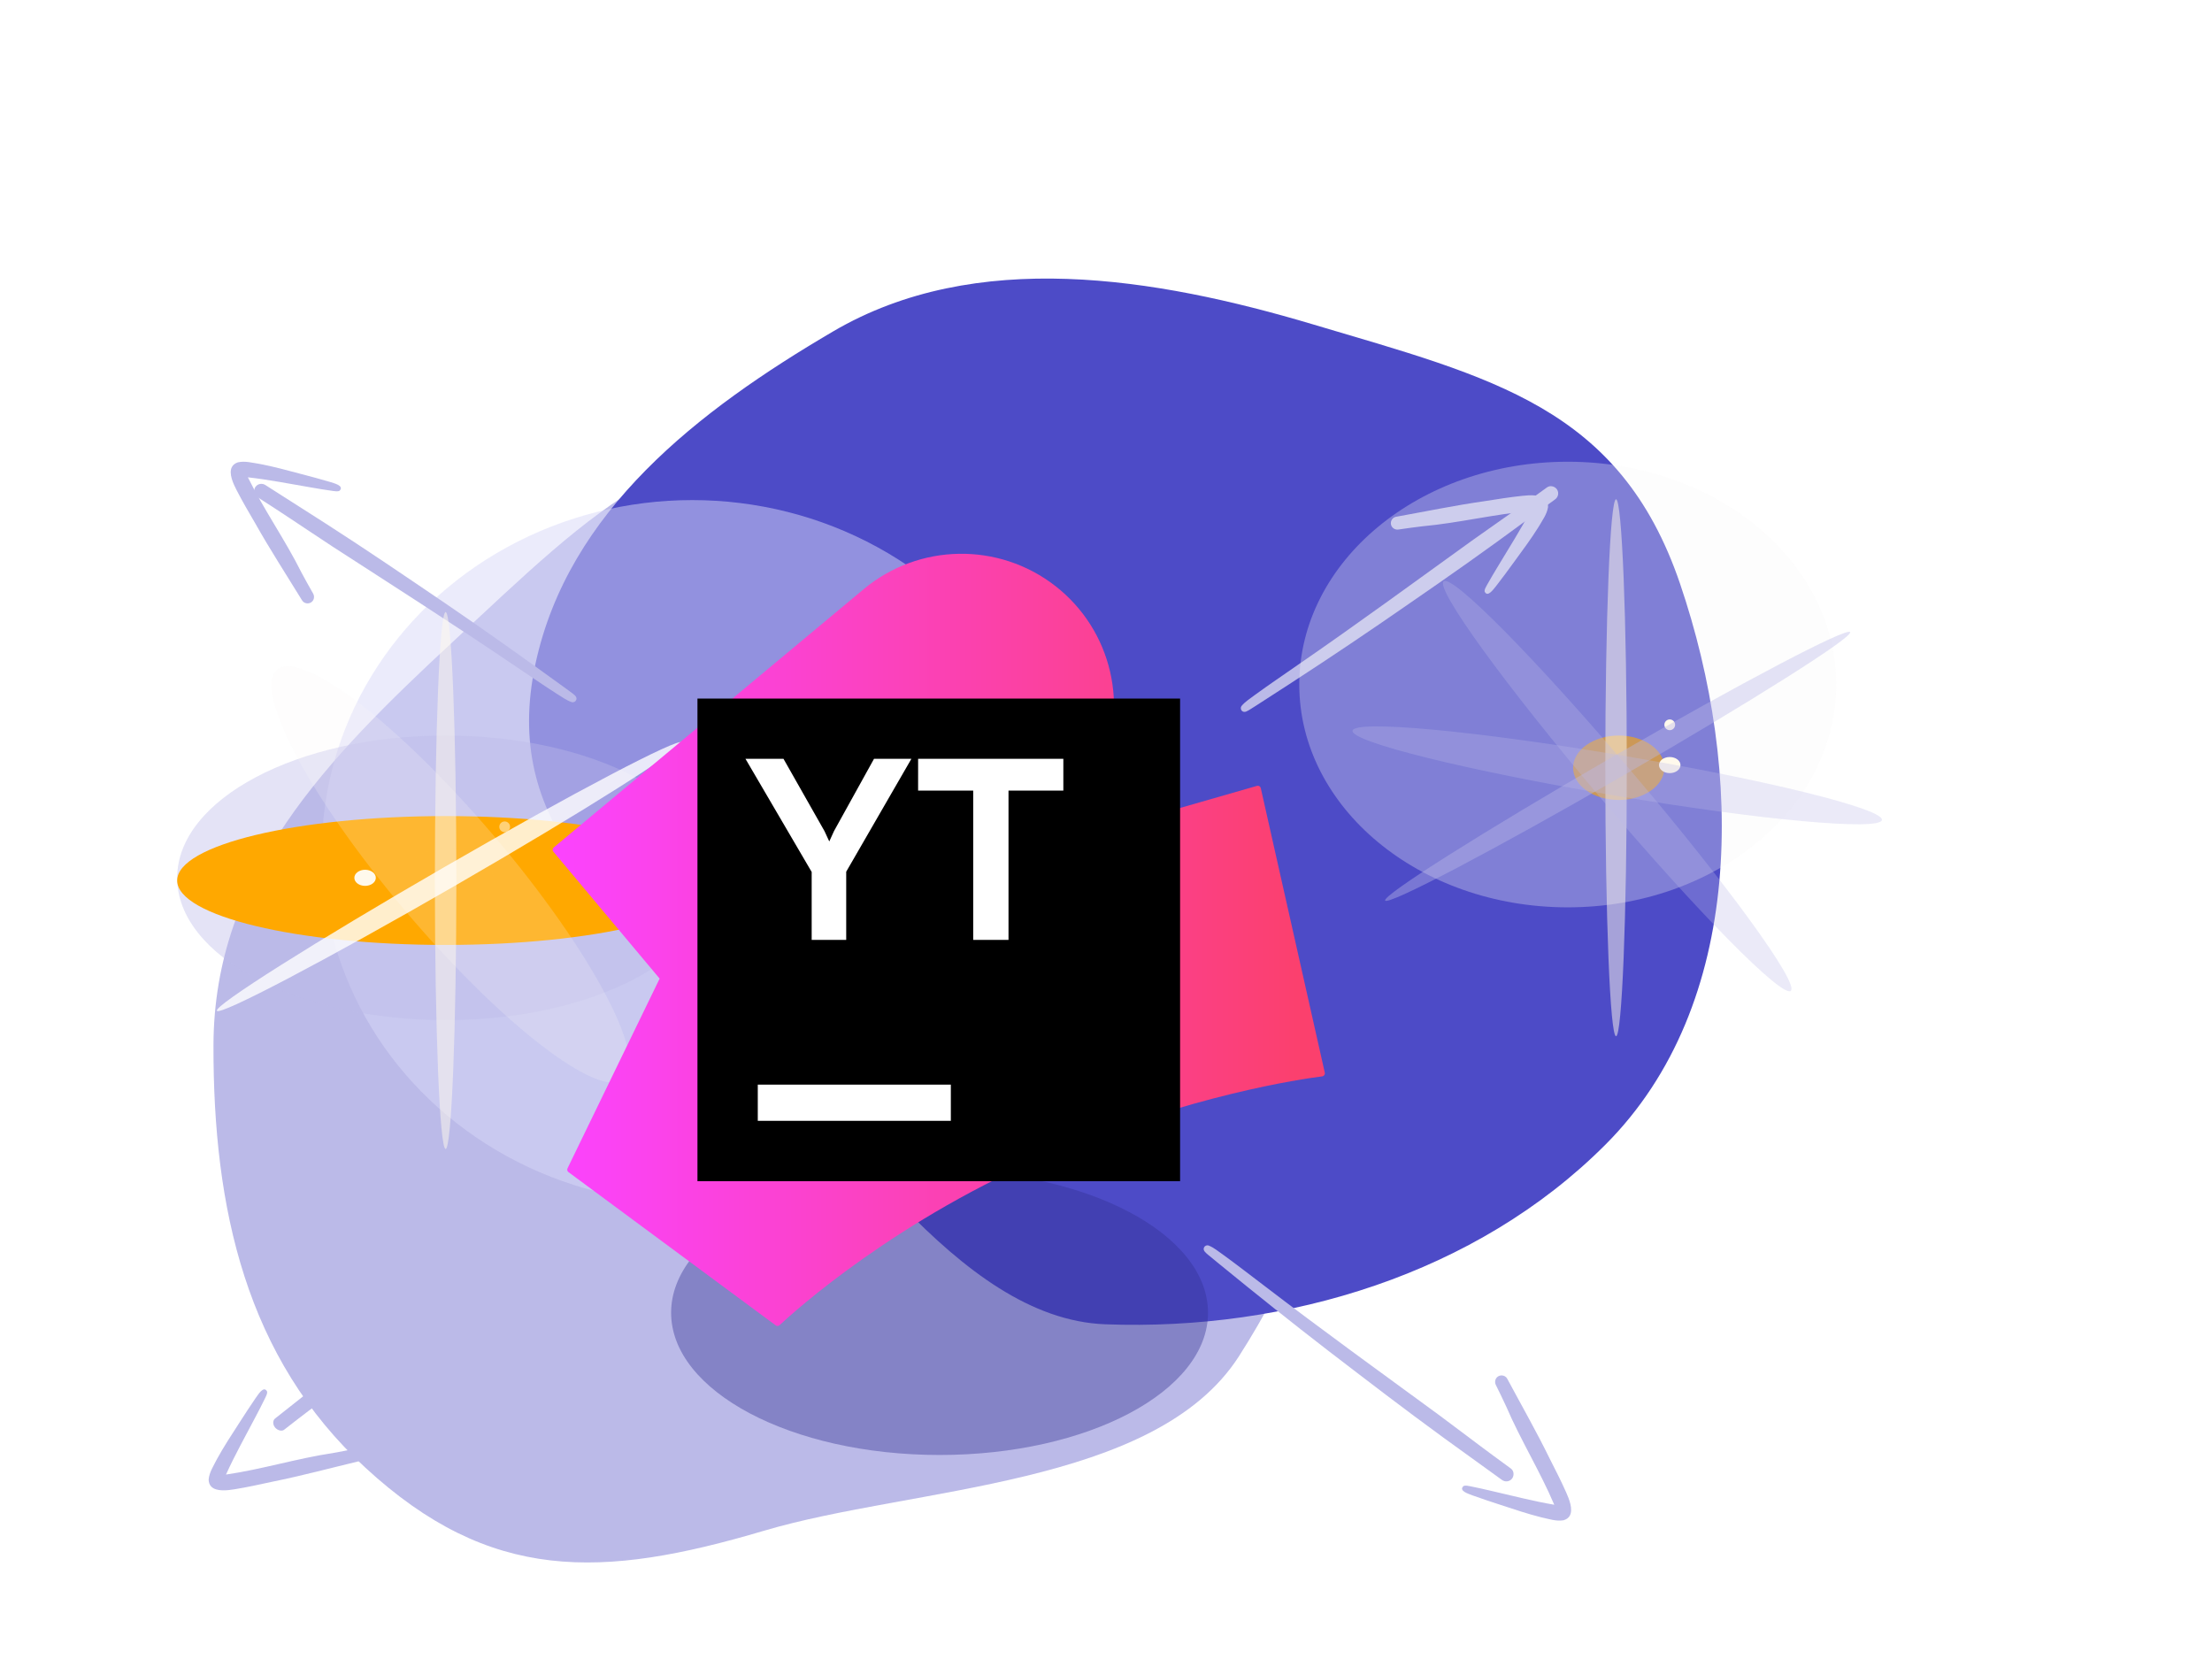
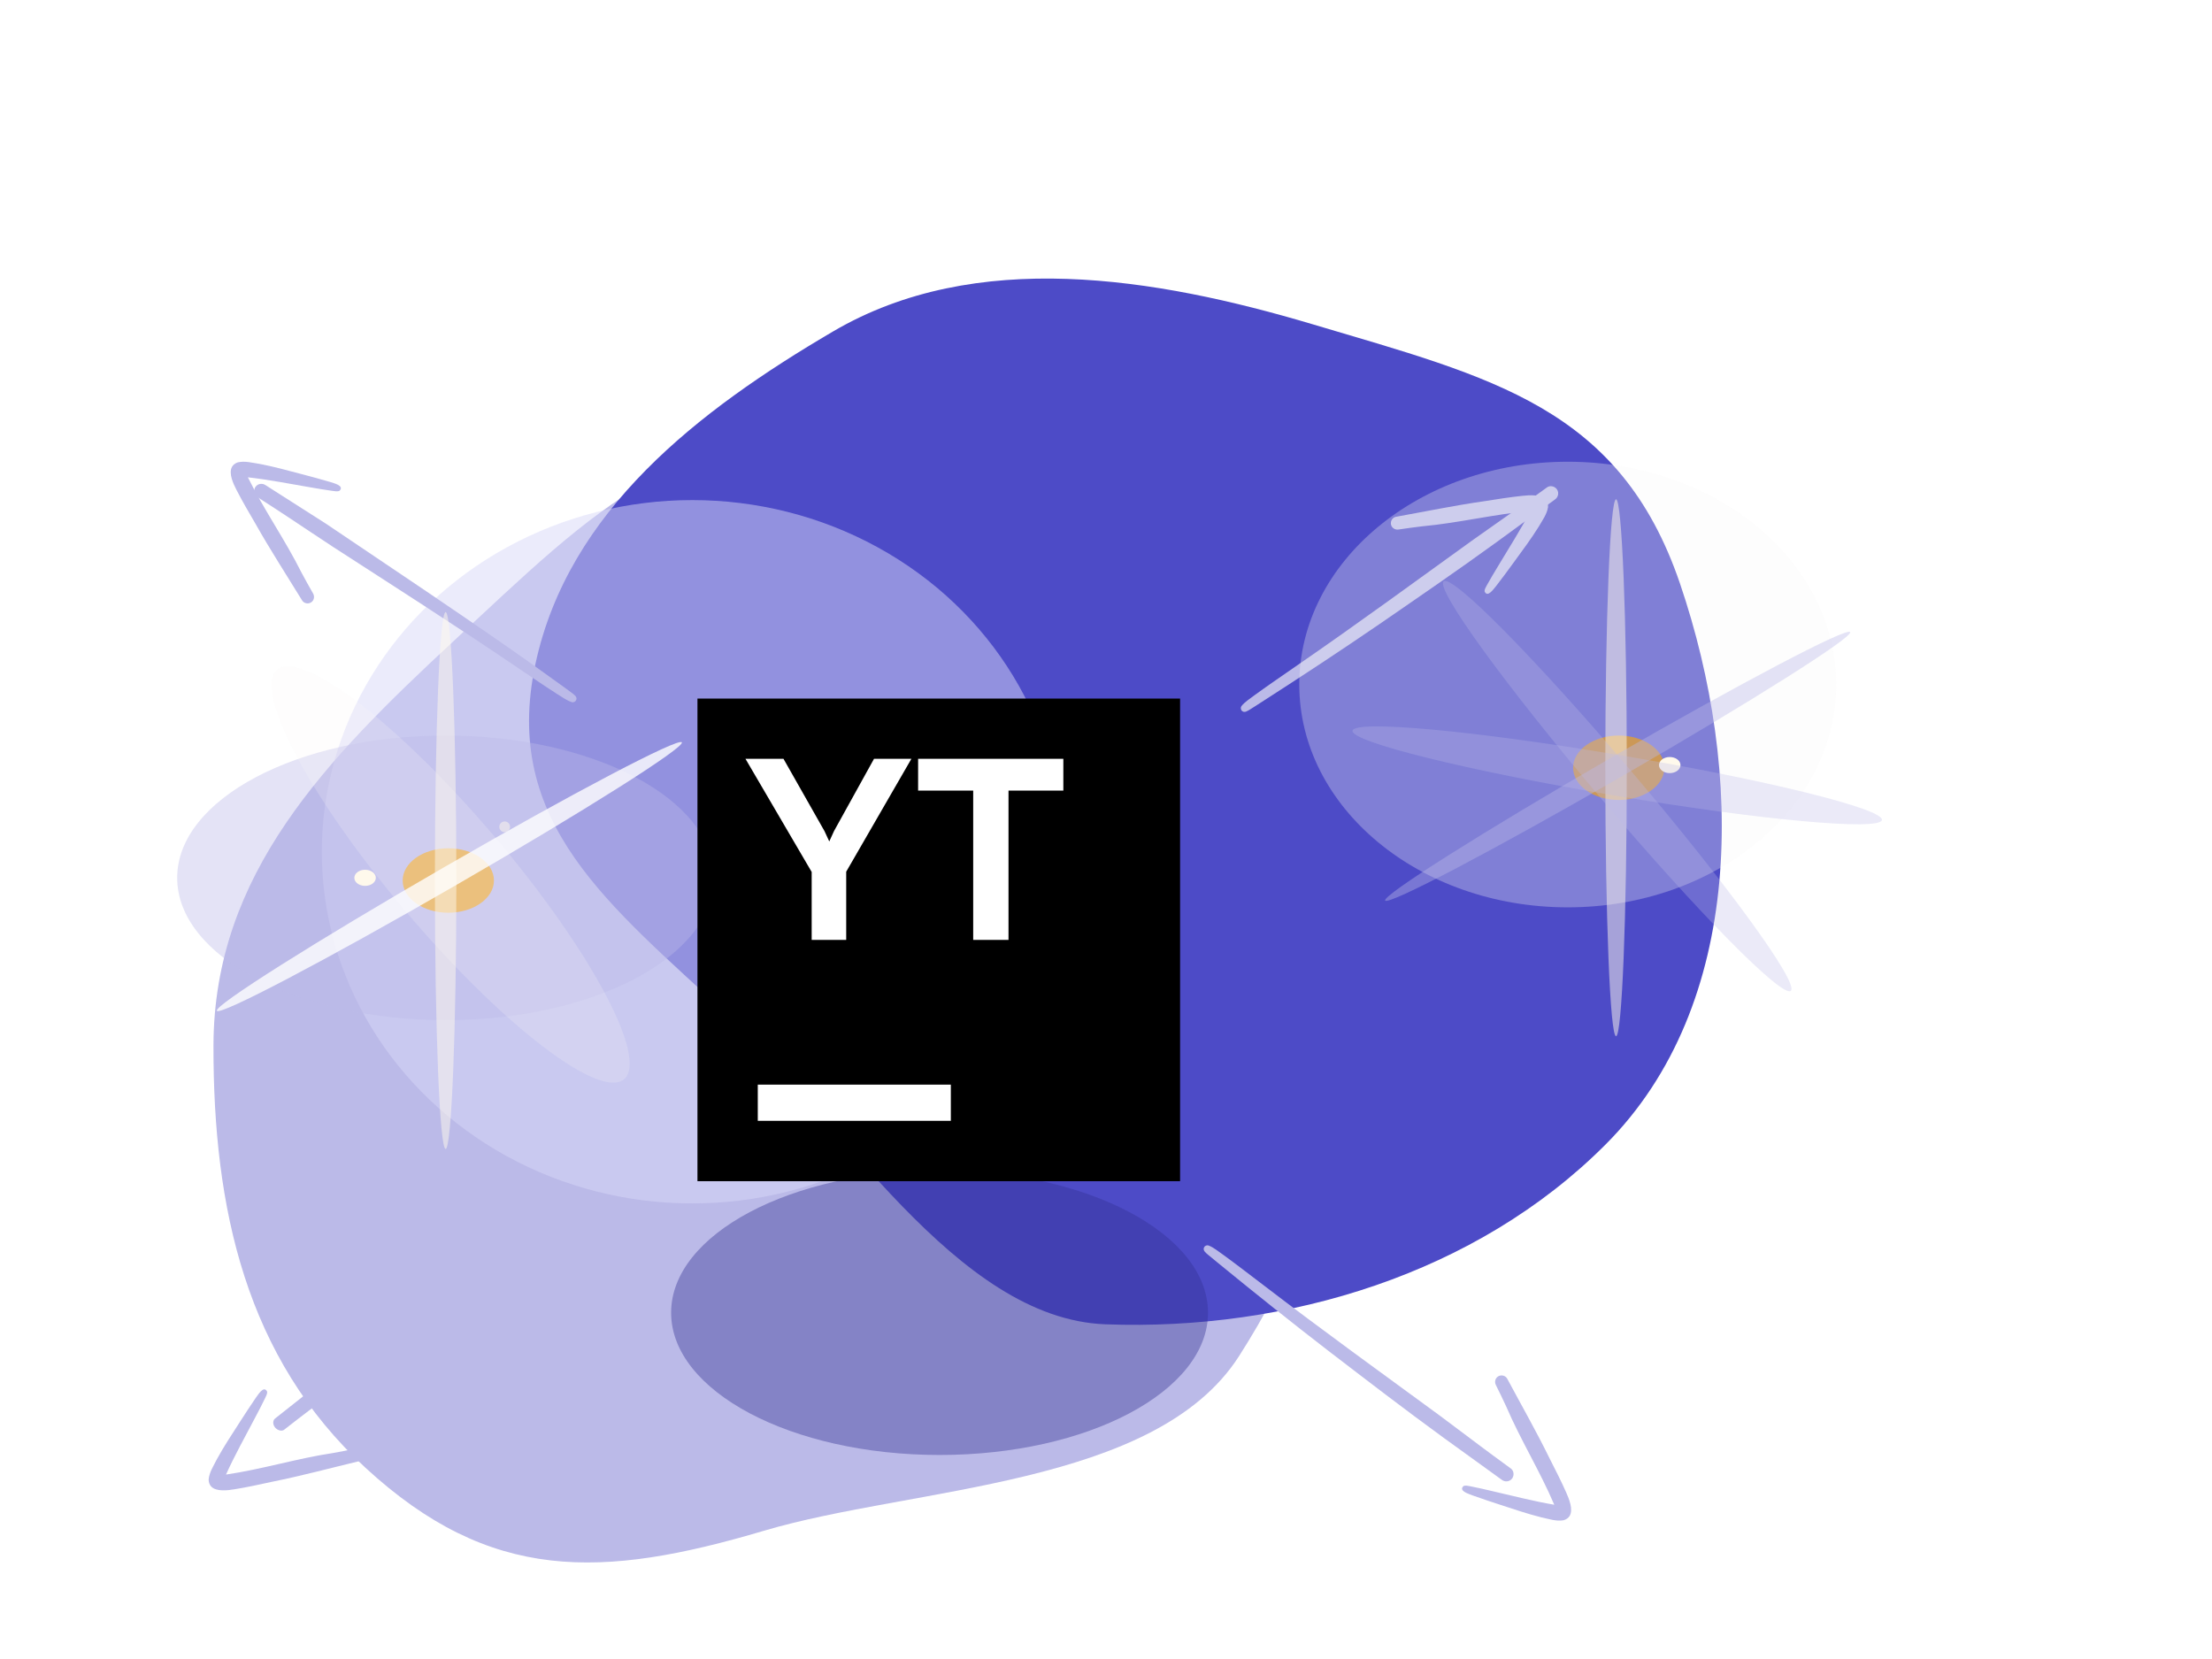
<svg xmlns="http://www.w3.org/2000/svg" width="412" height="309" viewBox="0 0 412 309" fill="none">
  <path fill-rule="evenodd" clip-rule="evenodd" d="M249.978 151.515C258.819 185.711 249.821 222.876 230.761 252.613C215.151 276.967 170.029 276.891 142.295 285.112C112.036 294.08 91.322 294.777 68.098 273.408C45.781 252.873 39.696 225.043 39.761 194.716C39.829 162.721 60.857 141.362 84.295 119.582C110.776 94.974 128.27 76.494 163.666 83.836C201.33 91.648 240.349 114.274 249.978 151.515Z" fill="#BBBAE8" />
  <path fill-rule="evenodd" clip-rule="evenodd" d="M298.997 213.225C274.992 237.24 239.821 247.928 205.889 246.659C178.101 245.619 156.138 208.212 135.793 189.256C113.595 168.575 93.365 153.335 99.727 123.67C105.84 95.165 130.024 76.479 155.172 61.73C181.703 46.169 215.091 51.644 244.57 60.423C277.876 70.342 301.719 75.81 312.916 108.708C324.831 143.714 325.139 187.073 298.997 213.225Z" fill="#4D4BC7" />
  <g style="mix-blend-mode:soft-light" opacity="0.5" filter="url(#filter0_f_5795_1417)">
    <ellipse cx="128.939" cy="158.645" rx="69" ry="65.5" fill="#D8D8F8" />
  </g>
  <g style="mix-blend-mode:plus-darker">
-     <path d="M47.591 90.672C48.013 90.071 48.879 89.946 49.47 90.368C53.209 92.77 56.959 95.152 60.707 97.538C68.235 102.373 75.629 107.413 83.032 112.436C90.232 117.351 97.345 122.394 104.399 127.517C105.104 128.029 105.82 128.532 106.516 129.061C106.917 129.381 107.555 129.761 107.335 130.357C107.212 130.674 106.875 130.856 106.539 130.79C105.515 130.474 104.645 129.782 103.736 129.242C100.996 127.489 98.323 125.639 95.623 123.831C84.527 116.308 73.223 109.102 61.968 101.821C58.352 99.464 54.785 97.026 51.167 94.673C50.077 93.966 48.982 93.256 47.889 92.553C47.323 92.19 47.195 91.388 47.497 90.821C47.522 90.773 47.55 90.722 47.585 90.674L47.591 90.672Z" fill="#BBBAE8" />
+     <path d="M47.591 90.672C48.013 90.071 48.879 89.946 49.47 90.368C53.209 92.77 56.959 95.152 60.707 97.538C90.232 117.351 97.345 122.394 104.399 127.517C105.104 128.029 105.82 128.532 106.516 129.061C106.917 129.381 107.555 129.761 107.335 130.357C107.212 130.674 106.875 130.856 106.539 130.79C105.515 130.474 104.645 129.782 103.736 129.242C100.996 127.489 98.323 125.639 95.623 123.831C84.527 116.308 73.223 109.102 61.968 101.821C58.352 99.464 54.785 97.026 51.167 94.673C50.077 93.966 48.982 93.256 47.889 92.553C47.323 92.19 47.195 91.388 47.497 90.821C47.522 90.773 47.55 90.722 47.585 90.674L47.591 90.672Z" fill="#BBBAE8" />
    <path d="M44.31 86.112C45.654 85.808 47.038 86.213 48.375 86.41C50.975 86.902 53.535 87.607 56.092 88.285C57.889 88.767 59.692 89.227 61.468 89.765C62.114 89.996 64.177 90.427 63.26 91.395C62.88 91.611 62.411 91.478 61.997 91.442C60.624 91.256 59.252 91.02 57.886 90.783C53.99 90.121 50.105 89.343 46.171 88.905C49.176 94.986 53.12 100.564 56.149 106.637C56.85 107.952 57.576 109.25 58.318 110.546C58.645 111.118 58.502 111.857 57.922 112.21C57.368 112.552 56.591 112.384 56.258 111.814C53.333 107.039 50.279 102.343 47.53 97.457C46.342 95.429 45.158 93.404 44.08 91.313C43.468 90.136 42.55 88.196 43.194 86.985C43.395 86.608 43.746 86.301 44.306 86.11L44.31 86.112Z" fill="#BBBAE8" />
    <path d="M281.606 275.424C281.15 275.999 280.278 276.074 279.713 275.619C276.118 273.005 272.512 270.411 268.908 267.812C261.672 262.55 254.581 257.093 247.48 251.65C240.576 246.327 233.766 240.883 227.019 235.361C226.345 234.809 225.66 234.265 224.994 233.697C224.613 233.355 223.998 232.938 224.252 232.356C224.393 232.047 224.74 231.884 225.072 231.97C226.076 232.345 226.904 233.085 227.781 233.677C230.415 235.585 232.977 237.587 235.568 239.548C246.211 247.698 257.081 255.545 267.896 263.464C271.37 266.025 274.79 268.665 278.266 271.223C279.314 271.992 280.366 272.764 281.416 273.529C281.961 273.923 282.043 274.731 281.708 275.281C281.68 275.327 281.65 275.377 281.612 275.422L281.606 275.424Z" fill="#BBBAE8" />
    <path d="M291.187 283.165C289.828 283.391 288.47 282.906 287.147 282.633C284.579 281.991 282.064 281.14 279.55 280.316C277.784 279.731 276.011 279.167 274.268 278.528C273.637 278.259 271.602 277.711 272.574 276.797C272.965 276.603 273.426 276.763 273.837 276.823C275.197 277.088 276.554 277.402 277.903 277.719C281.755 278.604 285.588 279.605 289.491 280.269C286.842 274.025 283.226 268.229 280.552 261.991C279.929 260.637 279.279 259.3 278.613 257.963C278.319 257.373 278.505 256.644 279.105 256.325C279.678 256.015 280.443 256.228 280.743 256.816C283.387 261.752 286.165 266.617 288.628 271.653C289.696 273.746 290.761 275.836 291.717 277.986C292.26 279.196 293.065 281.186 292.352 282.358C292.13 282.723 291.761 283.009 291.191 283.167L291.187 283.165Z" fill="#BBBAE8" />
    <path d="M51.208 265.841C50.754 265.267 50.801 264.503 51.28 264.171C54.083 261.972 56.869 259.756 59.659 257.544C65.3 253.116 71.097 248.875 76.881 244.622C82.534 240.496 88.282 236.489 94.091 232.562C94.673 232.169 95.247 231.765 95.841 231.385C96.196 231.173 96.648 230.787 97.135 231.192C97.392 231.412 97.492 231.76 97.372 232.013C96.907 232.744 96.138 233.205 95.495 233.757C93.448 235.371 91.327 236.893 89.239 238.454C80.574 244.832 72.152 251.501 63.672 258.101C60.932 260.215 58.13 262.258 55.393 264.375C54.57 265.014 53.744 265.655 52.923 266.297C52.5 266.631 51.769 266.438 51.322 265.975C51.284 265.936 51.244 265.894 51.208 265.847L51.208 265.841Z" fill="#BBBAE8" />
    <path d="M38.863 275.554C38.989 274.182 39.802 272.991 40.402 271.78C41.673 269.459 43.134 267.242 44.569 265.019C45.582 263.459 46.577 261.887 47.637 260.363C48.057 259.82 49.103 257.991 49.741 259.163C49.829 259.59 49.558 259.996 49.395 260.378C48.795 261.626 48.146 262.859 47.498 264.084C45.666 267.585 43.725 271.04 42.094 274.647C48.806 273.667 55.329 271.638 62.041 270.633C63.509 270.373 64.967 270.083 66.429 269.778C67.074 269.643 67.732 270.008 67.889 270.669C68.043 271.301 67.643 271.987 66.999 272.129C61.553 273.436 56.144 274.89 50.648 275.996C48.352 276.499 46.06 277 43.738 277.379C42.431 277.597 40.301 277.872 39.349 276.885C39.052 276.578 38.869 276.148 38.86 275.557L38.863 275.554Z" fill="#BBBAE8" />
    <path d="M290.011 91.177C290.418 91.788 290.22 92.641 289.612 93.038C286.016 95.65 282.435 98.278 278.85 100.903C271.61 106.161 264.229 111.219 256.86 116.292C249.665 121.214 242.383 126.01 235.048 130.721C234.314 131.192 233.586 131.676 232.84 132.133C232.396 132.39 231.81 132.846 231.335 132.424C231.085 132.195 231.037 131.815 231.221 131.526C231.887 130.687 232.848 130.128 233.681 129.476C236.31 127.56 239.004 125.742 241.67 123.883C252.709 116.278 263.53 108.364 274.402 100.523C277.911 98.01 281.478 95.572 284.984 93.056C286.039 92.297 287.098 91.535 288.151 90.772C288.694 90.376 289.488 90.548 289.907 91.035C289.942 91.076 289.98 91.121 290.012 91.171L290.011 91.177Z" fill="#BBBAE8" />
    <path d="M288.331 94.453C288.126 95.815 287.246 96.957 286.577 98.132C285.174 100.376 283.588 102.504 282.027 104.641C280.925 106.14 279.842 107.652 278.695 109.112C278.245 109.63 277.094 111.396 276.525 110.189C276.462 109.757 276.756 109.368 276.941 108.996C277.612 107.784 278.331 106.591 279.048 105.405C281.08 102.015 283.216 98.678 285.053 95.172C278.296 95.763 271.666 97.412 264.908 98.028C263.427 98.203 261.955 98.407 260.478 98.628C259.826 98.725 259.19 98.323 259.072 97.654C258.954 97.014 259.393 96.352 260.045 96.248C265.557 95.258 271.041 94.118 276.592 93.332C278.912 92.962 281.229 92.594 283.569 92.35C284.888 92.207 287.029 92.056 287.923 93.096C288.202 93.42 288.36 93.859 288.334 94.45L288.331 94.453Z" fill="#BBBAE8" />
  </g>
  <g opacity="0.4" filter="url(#filter1_f_5795_1417)">
    <ellipse cx="175" cy="244.5" rx="50" ry="26.5" fill="#323093" />
  </g>
  <g opacity="0.4" filter="url(#filter2_f_5795_1417)">
    <ellipse cx="83" cy="163.5" rx="50" ry="26.5" fill="#BBBAE8" />
  </g>
  <g style="mix-blend-mode:plus-lighter" opacity="0.3" filter="url(#filter3_f_5795_1417)">
    <ellipse cx="292" cy="127.5" rx="50" ry="41.5" fill="#F8F7F7" />
  </g>
  <g style="mix-blend-mode:screen" filter="url(#filter4_f_5795_1417)">
-     <ellipse cx="83" cy="164" rx="50" ry="12" fill="#FFA800" />
-   </g>
+     </g>
  <g style="mix-blend-mode:plus-lighter" opacity="0.6" filter="url(#filter5_f_5795_1417)">
    <ellipse cx="301.5" cy="143" rx="8.5" ry="6" fill="#FFA800" />
  </g>
  <g style="mix-blend-mode:plus-lighter" opacity="0.6" filter="url(#filter6_f_5795_1417)">
    <ellipse cx="83.5" cy="164" rx="8.5" ry="6" fill="#FFA800" />
  </g>
  <g style="mix-blend-mode:plus-lighter" filter="url(#filter7_f_5795_1417)">
    <ellipse cx="311" cy="142.5" rx="2" ry="1.5" fill="#FFF9EC" />
  </g>
  <g style="mix-blend-mode:plus-lighter" filter="url(#filter8_f_5795_1417)">
    <ellipse cx="68" cy="163.5" rx="2" ry="1.5" fill="#FFF9EC" />
  </g>
  <g style="mix-blend-mode:plus-lighter" filter="url(#filter9_f_5795_1417)">
-     <circle cx="311" cy="135" r="1" fill="#FFF9EC" />
-   </g>
+     </g>
  <g style="mix-blend-mode:plus-lighter" opacity="0.5" filter="url(#filter10_f_5795_1417)">
    <circle cx="94" cy="154" r="1" fill="#FFF9EC" />
  </g>
  <g style="mix-blend-mode:screen" opacity="0.5" filter="url(#filter11_f_5795_1417)">
    <ellipse cx="301" cy="143" rx="50" ry="2" transform="rotate(-90 301 143)" fill="#FFF9EC" />
  </g>
  <g style="mix-blend-mode:screen" opacity="0.5" filter="url(#filter12_f_5795_1417)">
    <ellipse cx="83" cy="164" rx="50" ry="2" transform="rotate(-90 83 164)" fill="#FFF9EC" />
  </g>
  <g style="mix-blend-mode:screen" opacity="0.3" filter="url(#filter13_f_5795_1417)">
    <ellipse cx="301.22" cy="146.415" rx="50" ry="3.784" transform="rotate(-130.291 301.22 146.415)" fill="#BBBAE8" />
  </g>
  <g style="mix-blend-mode:screen" opacity="0.3" filter="url(#filter14_f_5795_1417)">
    <ellipse cx="301.22" cy="144.414" rx="50" ry="3.784" transform="rotate(-170.427 301.22 144.414)" fill="#BBBAE8" />
  </g>
  <g style="mix-blend-mode:screen" opacity="0.2" filter="url(#filter15_f_5795_1417)">
    <ellipse cx="83.913" cy="162.871" rx="50" ry="10.811" transform="rotate(-130.291 83.913 162.871)" fill="#F8F7F7" />
  </g>
  <g style="mix-blend-mode:plus-lighter" opacity="0.4" filter="url(#filter16_f_5795_1417)">
    <ellipse cx="301.301" cy="142.733" rx="50" ry="2" transform="rotate(150 301.301 142.733)" fill="#BBBAE8" />
  </g>
  <g style="mix-blend-mode:screen" opacity="0.8" filter="url(#filter17_f_5795_1417)">
    <ellipse cx="83.699" cy="163.268" rx="50" ry="2" transform="rotate(150 83.699 163.268)" fill="white" />
  </g>
-   <path d="M105.874 218.307C105.657 218.147 105.585 217.853 105.703 217.61L122.862 182.27L103.069 158.632C102.87 158.395 102.902 158.04 103.141 157.842L160.871 109.734C171.143 101.172 186.015 100.93 196.567 109.148C207.115 117.366 210.486 131.819 204.65 143.838L198.359 156.798C200.813 155.975 203.242 155.226 205.643 154.553L234.125 146.372C234.436 146.282 234.759 146.473 234.829 146.789L246.752 199.792C246.825 200.119 246.603 200.439 246.269 200.481C242.489 200.958 221.869 203.92 196.196 214.705C167.109 226.922 147.914 244.286 145.195 246.825C144.994 247.013 144.699 247.02 144.479 246.857L105.874 218.307Z" fill="url(#paint0_linear_5795_1417)" />
  <path d="M219.799 130.113H129.906V220.005H219.799V130.113Z" fill="black" />
  <path d="M151.181 162.409L138.847 141.332H145.929L153.566 154.798L154.458 156.725L155.35 154.774L162.792 141.332H169.753L157.612 162.361V175.056H151.181V162.409Z" fill="white" />
  <path d="M177.1 202.02H141.143V208.761H177.1V202.02Z" fill="white" />
  <path d="M198.055 141.332H171.005L171.004 147.258H181.265V175.056H187.841V147.258H198.055V141.332Z" fill="white" />
  <defs>
    <filter id="filter0_f_5795_1417" x="29.939" y="63.145" width="198" height="191" filterUnits="userSpaceOnUse" color-interpolation-filters="sRGB">
      <feFlood flood-opacity="0" result="BackgroundImageFix" />
      <feBlend mode="normal" in="SourceGraphic" in2="BackgroundImageFix" result="shape" />
      <feGaussianBlur stdDeviation="15" result="effect1_foregroundBlur_5795_1417" />
    </filter>
    <filter id="filter1_f_5795_1417" x="92.814" y="185.814" width="164.371" height="117.371" filterUnits="userSpaceOnUse" color-interpolation-filters="sRGB">
      <feFlood flood-opacity="0" result="BackgroundImageFix" />
      <feBlend mode="normal" in="SourceGraphic" in2="BackgroundImageFix" result="shape" />
      <feGaussianBlur stdDeviation="16.093" result="effect1_foregroundBlur_5795_1417" />
    </filter>
    <filter id="filter2_f_5795_1417" x="0.814" y="104.814" width="164.371" height="117.371" filterUnits="userSpaceOnUse" color-interpolation-filters="sRGB">
      <feFlood flood-opacity="0" result="BackgroundImageFix" />
      <feBlend mode="normal" in="SourceGraphic" in2="BackgroundImageFix" result="shape" />
      <feGaussianBlur stdDeviation="16.093" result="effect1_foregroundBlur_5795_1417" />
    </filter>
    <filter id="filter3_f_5795_1417" x="172" y="16" width="240" height="223" filterUnits="userSpaceOnUse" color-interpolation-filters="sRGB">
      <feFlood flood-opacity="0" result="BackgroundImageFix" />
      <feBlend mode="normal" in="SourceGraphic" in2="BackgroundImageFix" result="shape" />
      <feGaussianBlur stdDeviation="35" result="effect1_foregroundBlur_5795_1417" />
    </filter>
    <filter id="filter4_f_5795_1417" x="0.814" y="119.814" width="164.371" height="88.371" filterUnits="userSpaceOnUse" color-interpolation-filters="sRGB">
      <feFlood flood-opacity="0" result="BackgroundImageFix" />
      <feBlend mode="normal" in="SourceGraphic" in2="BackgroundImageFix" result="shape" />
      <feGaussianBlur stdDeviation="16.093" result="effect1_foregroundBlur_5795_1417" />
    </filter>
    <filter id="filter5_f_5795_1417" x="283" y="127" width="37" height="32" filterUnits="userSpaceOnUse" color-interpolation-filters="sRGB">
      <feFlood flood-opacity="0" result="BackgroundImageFix" />
      <feBlend mode="normal" in="SourceGraphic" in2="BackgroundImageFix" result="shape" />
      <feGaussianBlur stdDeviation="5" result="effect1_foregroundBlur_5795_1417" />
    </filter>
    <filter id="filter6_f_5795_1417" x="65" y="148" width="37" height="32" filterUnits="userSpaceOnUse" color-interpolation-filters="sRGB">
      <feFlood flood-opacity="0" result="BackgroundImageFix" />
      <feBlend mode="normal" in="SourceGraphic" in2="BackgroundImageFix" result="shape" />
      <feGaussianBlur stdDeviation="5" result="effect1_foregroundBlur_5795_1417" />
    </filter>
    <filter id="filter7_f_5795_1417" x="305" y="137" width="12" height="11" filterUnits="userSpaceOnUse" color-interpolation-filters="sRGB">
      <feFlood flood-opacity="0" result="BackgroundImageFix" />
      <feBlend mode="normal" in="SourceGraphic" in2="BackgroundImageFix" result="shape" />
      <feGaussianBlur stdDeviation="2" result="effect1_foregroundBlur_5795_1417" />
    </filter>
    <filter id="filter8_f_5795_1417" x="62" y="158" width="12" height="11" filterUnits="userSpaceOnUse" color-interpolation-filters="sRGB">
      <feFlood flood-opacity="0" result="BackgroundImageFix" />
      <feBlend mode="normal" in="SourceGraphic" in2="BackgroundImageFix" result="shape" />
      <feGaussianBlur stdDeviation="2" result="effect1_foregroundBlur_5795_1417" />
    </filter>
    <filter id="filter9_f_5795_1417" x="307" y="131" width="8" height="8" filterUnits="userSpaceOnUse" color-interpolation-filters="sRGB">
      <feFlood flood-opacity="0" result="BackgroundImageFix" />
      <feBlend mode="normal" in="SourceGraphic" in2="BackgroundImageFix" result="shape" />
      <feGaussianBlur stdDeviation="1.5" result="effect1_foregroundBlur_5795_1417" />
    </filter>
    <filter id="filter10_f_5795_1417" x="90" y="150" width="8" height="8" filterUnits="userSpaceOnUse" color-interpolation-filters="sRGB">
      <feFlood flood-opacity="0" result="BackgroundImageFix" />
      <feBlend mode="normal" in="SourceGraphic" in2="BackgroundImageFix" result="shape" />
      <feGaussianBlur stdDeviation="1.5" result="effect1_foregroundBlur_5795_1417" />
    </filter>
    <filter id="filter11_f_5795_1417" x="289" y="83" width="24" height="120" filterUnits="userSpaceOnUse" color-interpolation-filters="sRGB">
      <feFlood flood-opacity="0" result="BackgroundImageFix" />
      <feBlend mode="normal" in="SourceGraphic" in2="BackgroundImageFix" result="shape" />
      <feGaussianBlur stdDeviation="5" result="effect1_foregroundBlur_5795_1417" />
    </filter>
    <filter id="filter12_f_5795_1417" x="71" y="104" width="24" height="120" filterUnits="userSpaceOnUse" color-interpolation-filters="sRGB">
      <feFlood flood-opacity="0" result="BackgroundImageFix" />
      <feBlend mode="normal" in="SourceGraphic" in2="BackgroundImageFix" result="shape" />
      <feGaussianBlur stdDeviation="5" result="effect1_foregroundBlur_5795_1417" />
    </filter>
    <filter id="filter13_f_5795_1417" x="258.756" y="98.195" width="84.928" height="96.438" filterUnits="userSpaceOnUse" color-interpolation-filters="sRGB">
      <feFlood flood-opacity="0" result="BackgroundImageFix" />
      <feBlend mode="normal" in="SourceGraphic" in2="BackgroundImageFix" result="shape" />
      <feGaussianBlur stdDeviation="5" result="effect1_foregroundBlur_5795_1417" />
    </filter>
    <filter id="filter14_f_5795_1417" x="241.912" y="125.297" width="118.616" height="38.234" filterUnits="userSpaceOnUse" color-interpolation-filters="sRGB">
      <feFlood flood-opacity="0" result="BackgroundImageFix" />
      <feBlend mode="normal" in="SourceGraphic" in2="BackgroundImageFix" result="shape" />
      <feGaussianBlur stdDeviation="5" result="effect1_foregroundBlur_5795_1417" />
    </filter>
    <filter id="filter15_f_5795_1417" x="40.536" y="114.09" width="86.753" height="97.562" filterUnits="userSpaceOnUse" color-interpolation-filters="sRGB">
      <feFlood flood-opacity="0" result="BackgroundImageFix" />
      <feBlend mode="normal" in="SourceGraphic" in2="BackgroundImageFix" result="shape" />
      <feGaussianBlur stdDeviation="5" result="effect1_foregroundBlur_5795_1417" />
    </filter>
    <filter id="filter16_f_5795_1417" x="247.988" y="107.672" width="106.626" height="70.121" filterUnits="userSpaceOnUse" color-interpolation-filters="sRGB">
      <feFlood flood-opacity="0" result="BackgroundImageFix" />
      <feBlend mode="normal" in="SourceGraphic" in2="BackgroundImageFix" result="shape" />
      <feGaussianBlur stdDeviation="5" result="effect1_foregroundBlur_5795_1417" />
    </filter>
    <filter id="filter17_f_5795_1417" x="30.386" y="128.207" width="106.626" height="70.121" filterUnits="userSpaceOnUse" color-interpolation-filters="sRGB">
      <feFlood flood-opacity="0" result="BackgroundImageFix" />
      <feBlend mode="normal" in="SourceGraphic" in2="BackgroundImageFix" result="shape" />
      <feGaussianBlur stdDeviation="5" result="effect1_foregroundBlur_5795_1417" />
    </filter>
    <linearGradient id="paint0_linear_5795_1417" x1="102.708" y1="175.059" x2="246.886" y2="175.059" gradientUnits="userSpaceOnUse">
      <stop stop-color="#FB43FF" />
      <stop offset="0.97" stop-color="#FB406D" />
    </linearGradient>
  </defs>
</svg>